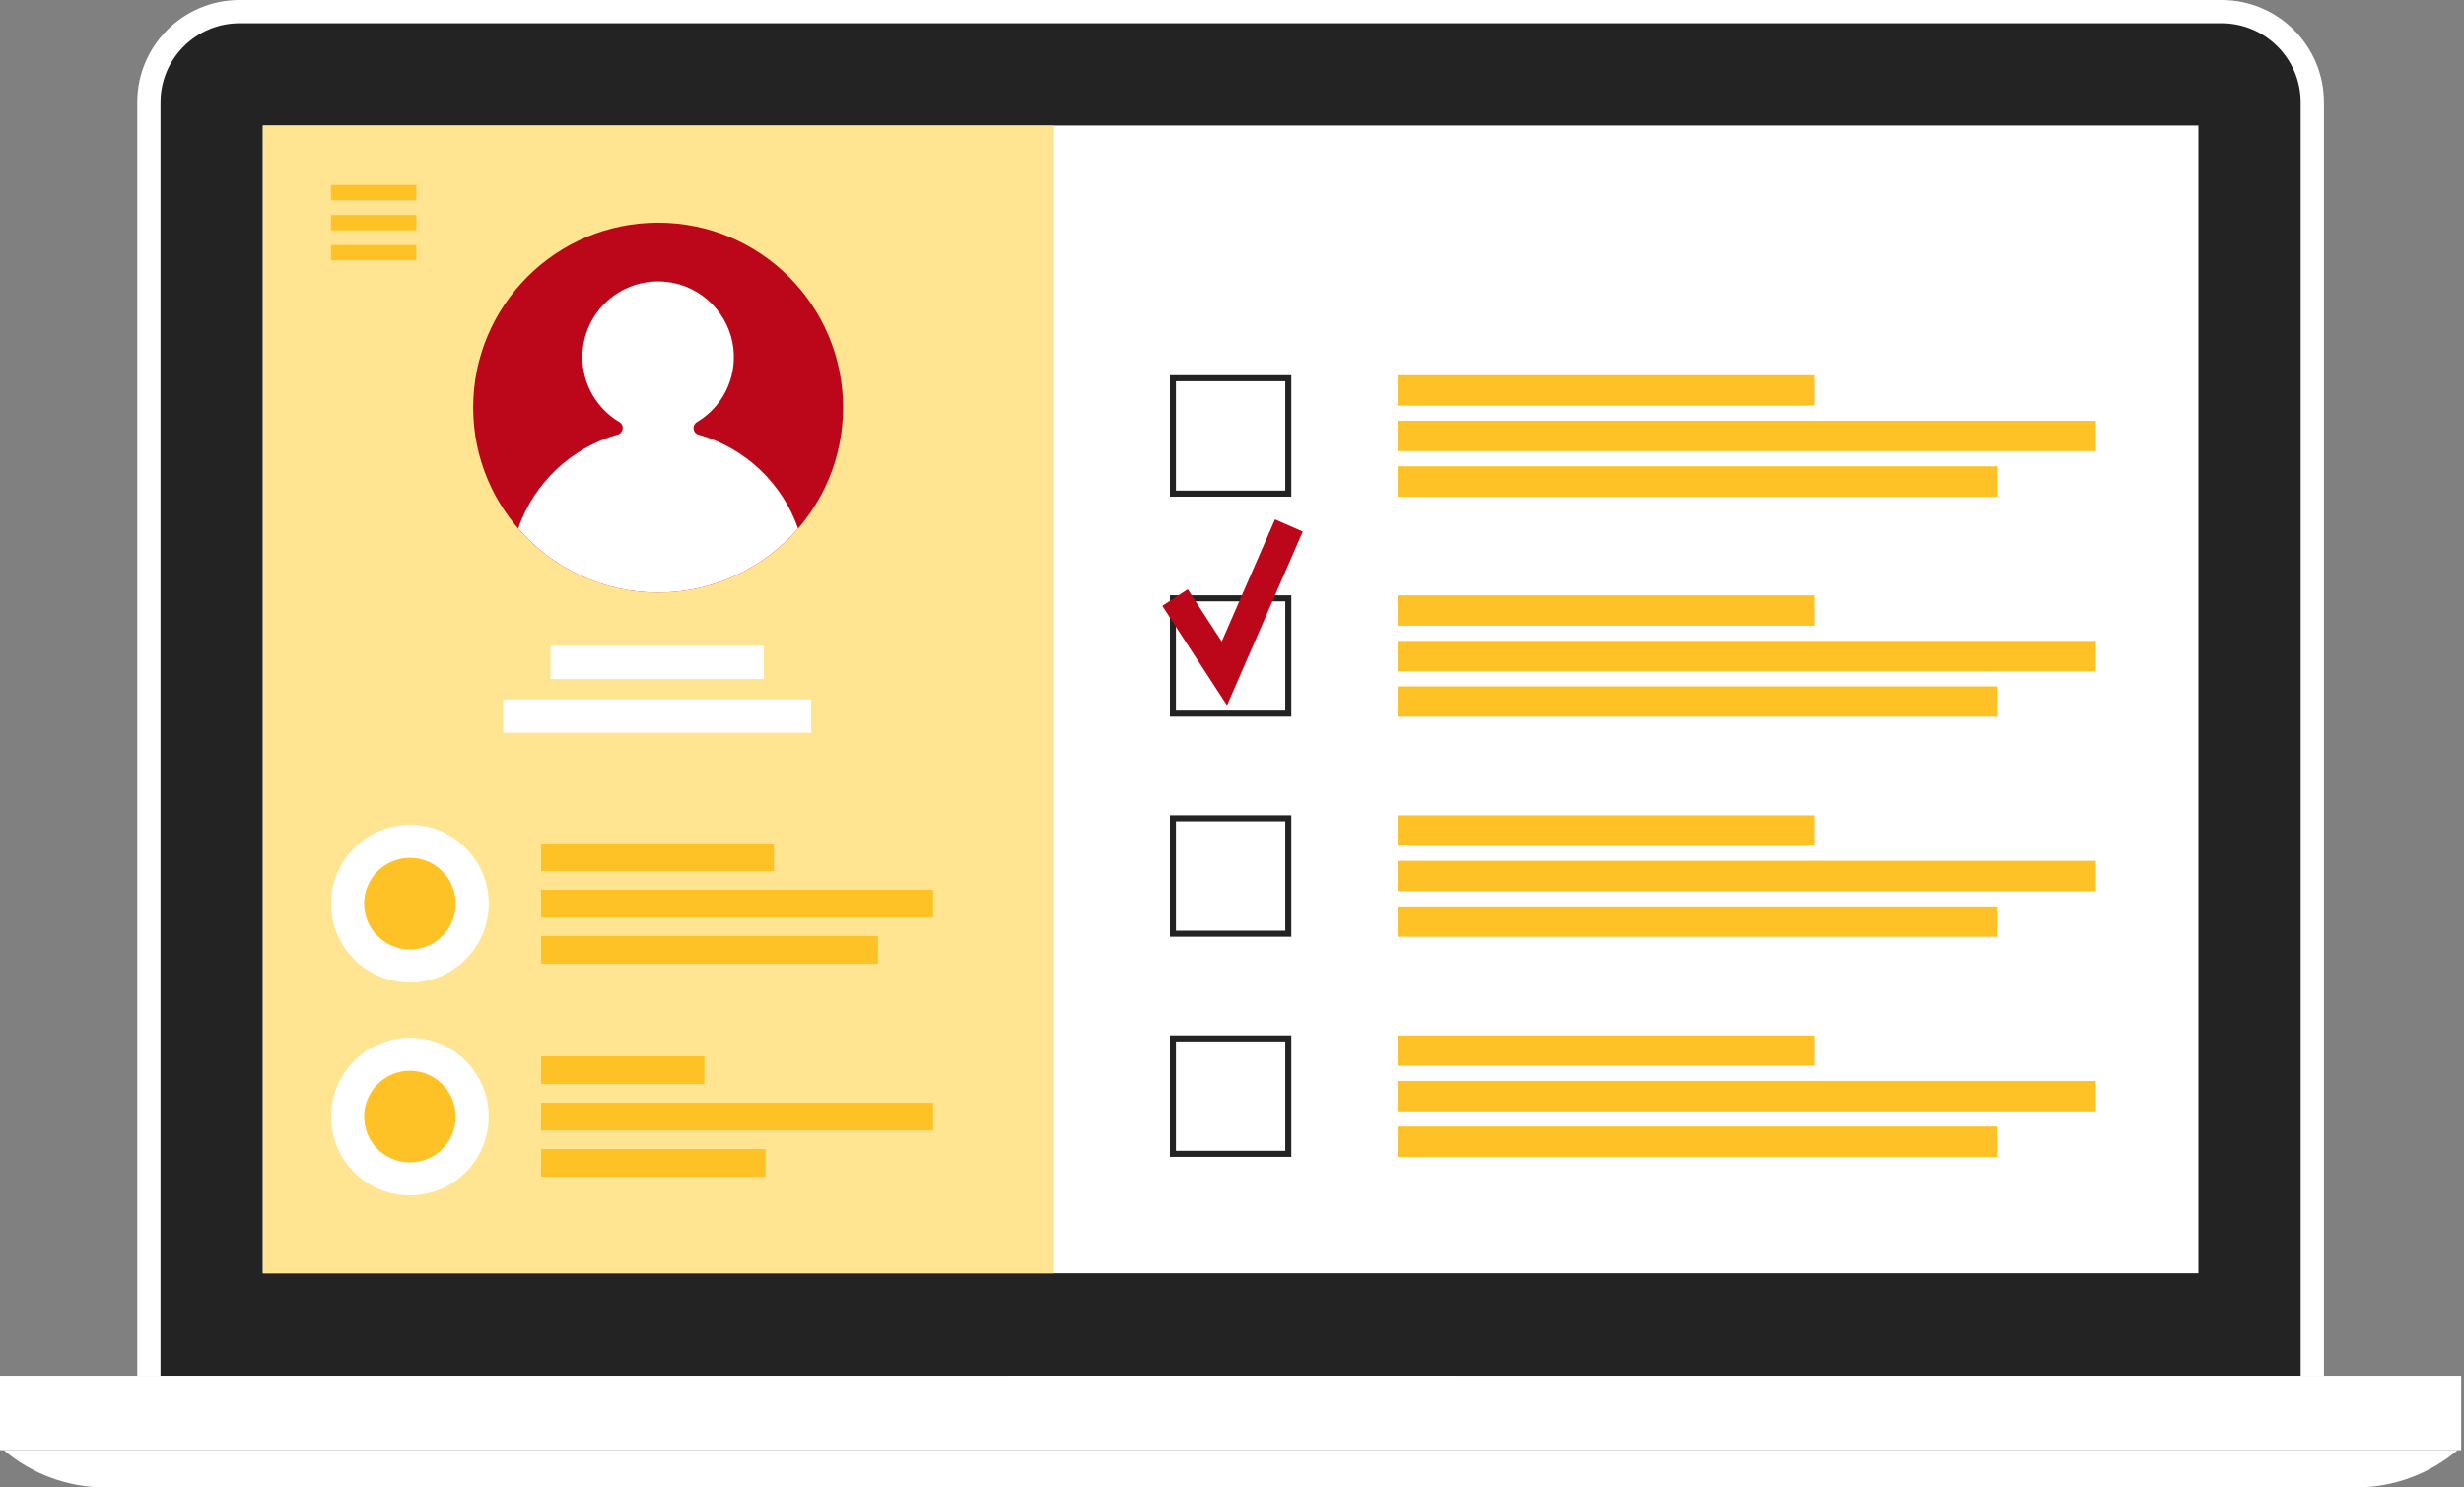
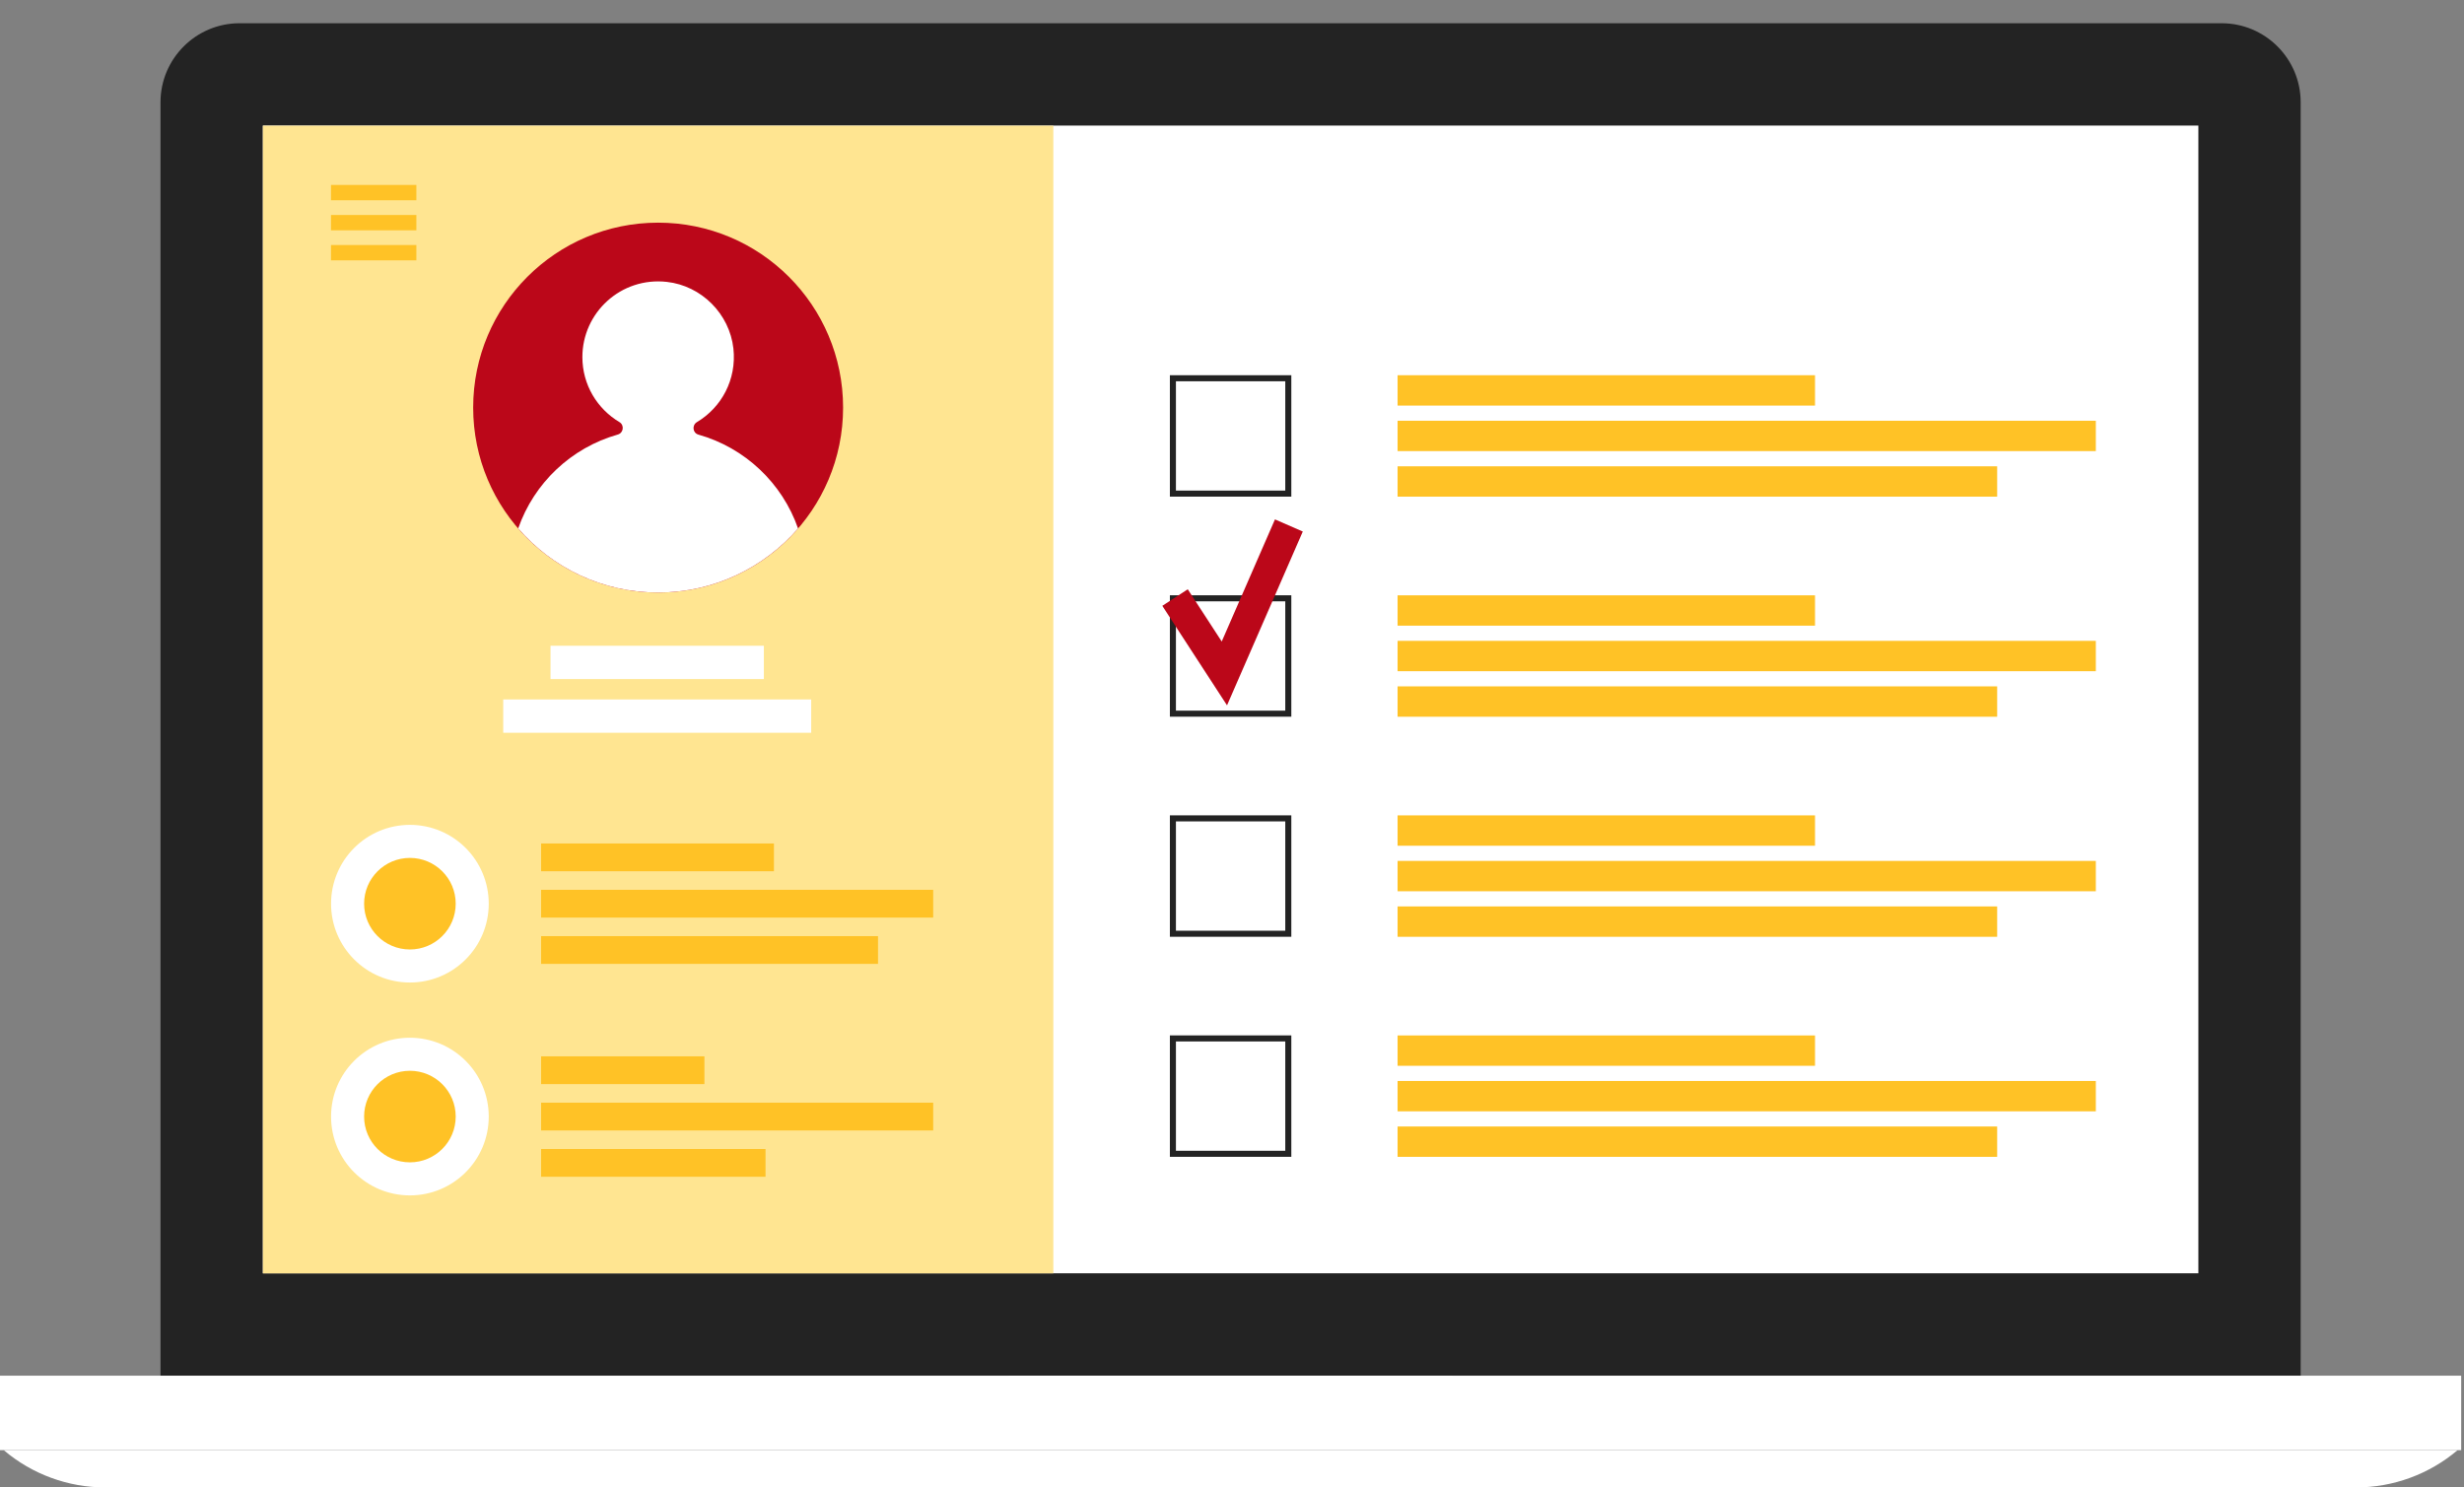
<svg xmlns="http://www.w3.org/2000/svg" width="212" height="128" viewBox="0 0 212 128" fill="none">
  <rect x="0" y="0" width="212" height="128" fill="#808080" stroke="none" />
-   <path d="M199.954 118.383H11.809V8.805C11.809 3.94 15.754 0 20.613 0H191.144C196.009 0 199.949 3.945 199.949 8.805V118.383H199.954Z" fill="white" />
  <path d="M13.809 118.383V8.804C13.809 5.05 16.859 2 20.613 2H191.143C194.897 2 197.947 5.05 197.947 8.804V118.383H13.809Z" fill="#232323" />
  <path d="M189.145 109.573L189.145 10.806L22.616 10.806L22.616 109.573L189.145 109.573Z" fill="white" />
  <path d="M211.758 118.384H0V124.79H211.758V118.384Z" fill="white" />
  <path d="M202.711 128H9.054C5.859 128 2.767 126.868 0.332 124.8H211.439C208.998 126.868 205.907 128 202.711 128Z" fill="white" />
  <path d="M121.761 121.588H90.005C88.237 121.588 86.805 120.156 86.805 118.388H124.966C124.966 120.151 123.529 121.588 121.761 121.588Z" fill="white" />
  <path d="M90.627 10.813H22.617V109.581H90.627V10.813Z" fill="#FFE591" />
  <path d="M56.625 50.989C65.414 50.989 72.539 43.864 72.539 35.075C72.539 26.286 65.414 19.161 56.625 19.161C47.836 19.161 40.711 26.286 40.711 35.075C40.711 43.864 47.836 50.989 56.625 50.989Z" fill="#BB0719" />
  <path d="M56.622 50.988C61.436 50.988 65.743 48.847 68.664 45.477C67.304 41.573 64.099 38.533 60.092 37.401C59.595 37.261 59.518 36.594 59.962 36.325C62.061 35.074 63.395 32.675 63.101 29.992C62.77 27.008 60.355 24.589 57.372 24.258C53.437 23.818 50.108 26.889 50.108 30.731C50.108 33.114 51.39 35.193 53.298 36.325C53.737 36.589 53.649 37.256 53.153 37.395C49.146 38.528 45.946 41.568 44.586 45.471C47.502 48.853 51.809 50.988 56.622 50.988Z" fill="white" />
  <path d="M65.722 55.571H47.367V58.436H65.722V55.571Z" fill="white" />
  <path d="M69.794 60.192H43.297V63.057H69.794V60.192Z" fill="white" />
  <path d="M35.268 84.55C39.014 84.55 42.051 81.513 42.051 77.767C42.051 74.02 39.014 70.983 35.268 70.983C31.521 70.983 28.484 74.02 28.484 77.767C28.484 81.513 31.521 84.55 35.268 84.55Z" fill="white" />
  <path d="M35.268 81.707C37.444 81.707 39.208 79.943 39.208 77.767C39.208 75.591 37.444 73.827 35.268 73.827C33.092 73.827 31.328 75.591 31.328 77.767C31.328 79.943 33.092 81.707 35.268 81.707Z" fill="#FFC226" />
  <path d="M66.589 72.585H46.555V74.974H66.589V72.585Z" fill="#FFC226" />
  <path d="M156.162 32.29H120.246V34.902H156.162V32.29Z" fill="#FFC226" />
  <path d="M156.162 51.23H120.246V53.842H156.162V51.23Z" fill="#FFC226" />
  <path d="M156.162 70.167H120.246V72.779H156.162V70.167Z" fill="#FFC226" />
  <path d="M156.162 89.105H120.246V91.716H156.162V89.105Z" fill="#FFC226" />
  <path d="M80.291 76.573H46.555V78.962H80.291V76.573Z" fill="#FFC226" />
  <path d="M180.323 36.208H120.246V38.82H180.323V36.208Z" fill="#FFC226" />
  <path d="M180.323 55.148H120.246V57.76H180.323V55.148Z" fill="#FFC226" />
  <path d="M180.323 74.085H120.246V76.697H180.323V74.085Z" fill="#FFC226" />
  <path d="M180.323 93.022H120.246V95.635H180.323V93.022Z" fill="#FFC226" />
  <path d="M75.544 80.558H46.555V82.946H75.544V80.558Z" fill="#FFC226" />
  <path d="M171.834 40.128H120.246V42.74H171.834V40.128Z" fill="#FFC226" />
  <path d="M171.834 59.065H120.246V61.678H171.834V59.065Z" fill="#FFC226" />
  <path d="M171.834 78.003H120.246V80.615H171.834V78.003Z" fill="#FFC226" />
  <path d="M171.834 96.94H120.246V99.552H171.834V96.94Z" fill="#FFC226" />
  <path d="M35.268 102.869C39.014 102.869 42.051 99.832 42.051 96.085C42.051 92.339 39.014 89.302 35.268 89.302C31.521 89.302 28.484 92.339 28.484 96.085C28.484 99.832 31.521 102.869 35.268 102.869Z" fill="white" />
  <path d="M35.268 100.025C37.444 100.025 39.208 98.261 39.208 96.085C39.208 93.909 37.444 92.145 35.268 92.145C33.092 92.145 31.328 93.909 31.328 96.085C31.328 98.261 33.092 100.025 35.268 100.025Z" fill="#FFC226" />
  <path d="M60.607 90.903H46.555V93.292H60.607V90.903Z" fill="#FFC226" />
  <path d="M80.291 94.892H46.555V97.28H80.291V94.892Z" fill="#FFC226" />
  <path d="M65.866 98.876H46.555V101.265H65.866V98.876Z" fill="#FFC226" />
  <path d="M35.824 15.915H28.477V17.233H35.824V15.915Z" fill="#FFC226" />
  <path d="M35.824 18.501H28.477V19.819H35.824V18.501Z" fill="#FFC226" />
  <path d="M35.824 21.085H28.477V22.403H35.824V21.085Z" fill="#FFC226" />
  <rect x="100.916" y="32.55" width="9.928" height="9.928" stroke="#232323" stroke-width="0.52" />
  <rect x="100.916" y="51.487" width="9.928" height="9.928" stroke="#232323" stroke-width="0.52" />
  <path d="M112.091 45.74L105.571 60.698L100.004 52.133L102.194 50.71L105.116 55.205L109.697 44.696L112.091 45.74Z" fill="#BB0719" />
  <rect x="100.916" y="70.425" width="9.928" height="9.928" stroke="#232323" stroke-width="0.52" />
  <rect x="100.916" y="89.362" width="9.928" height="9.928" stroke="#232323" stroke-width="0.52" />
</svg>